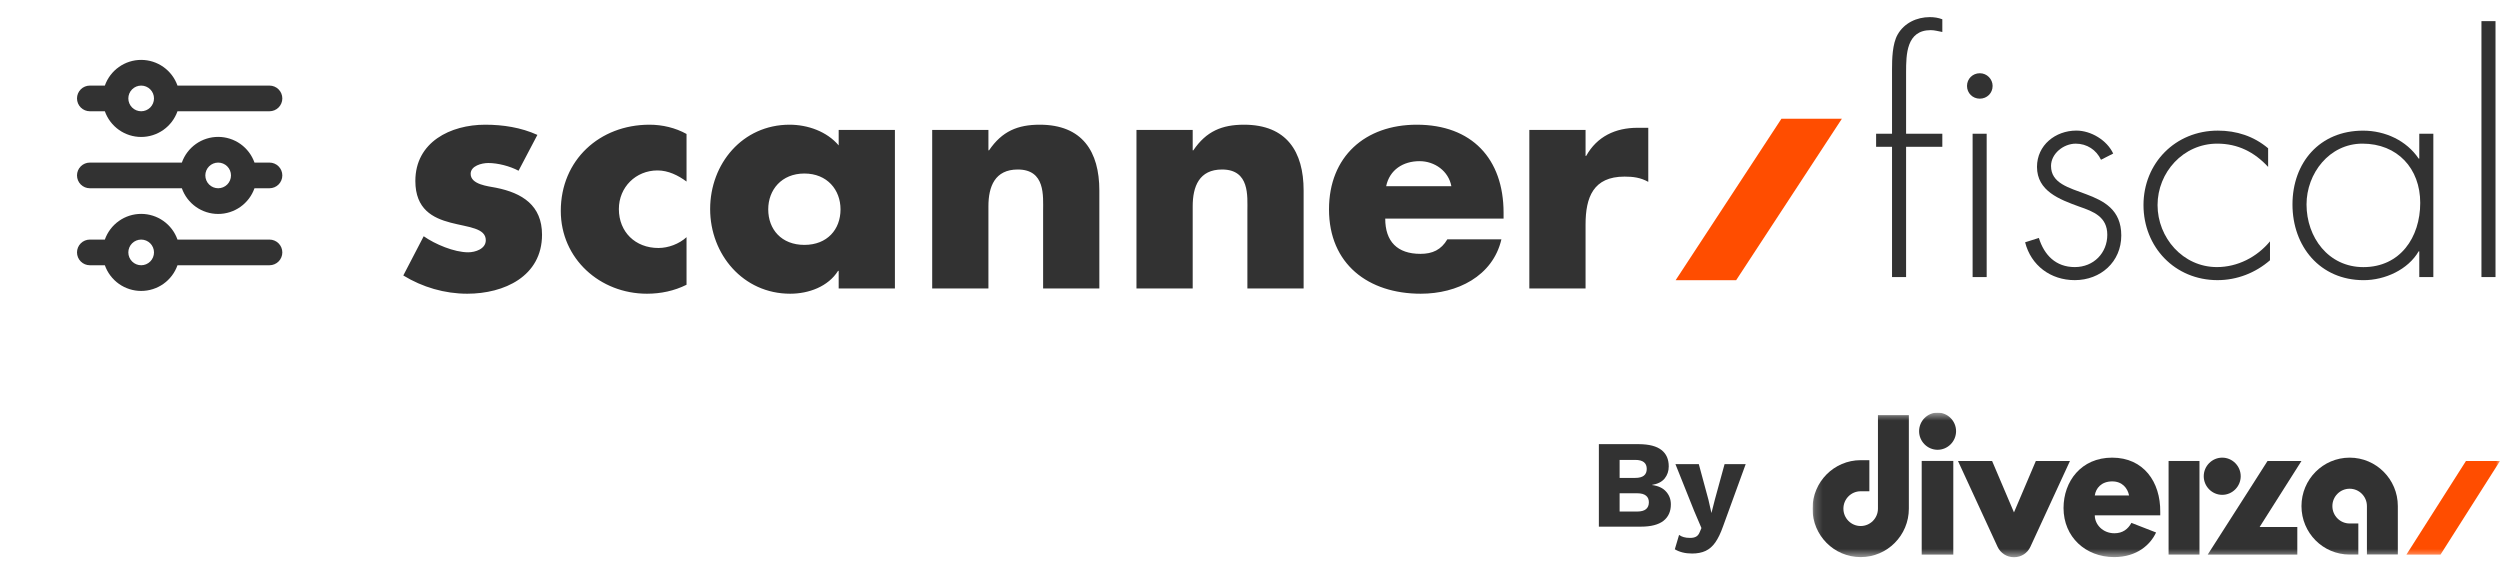
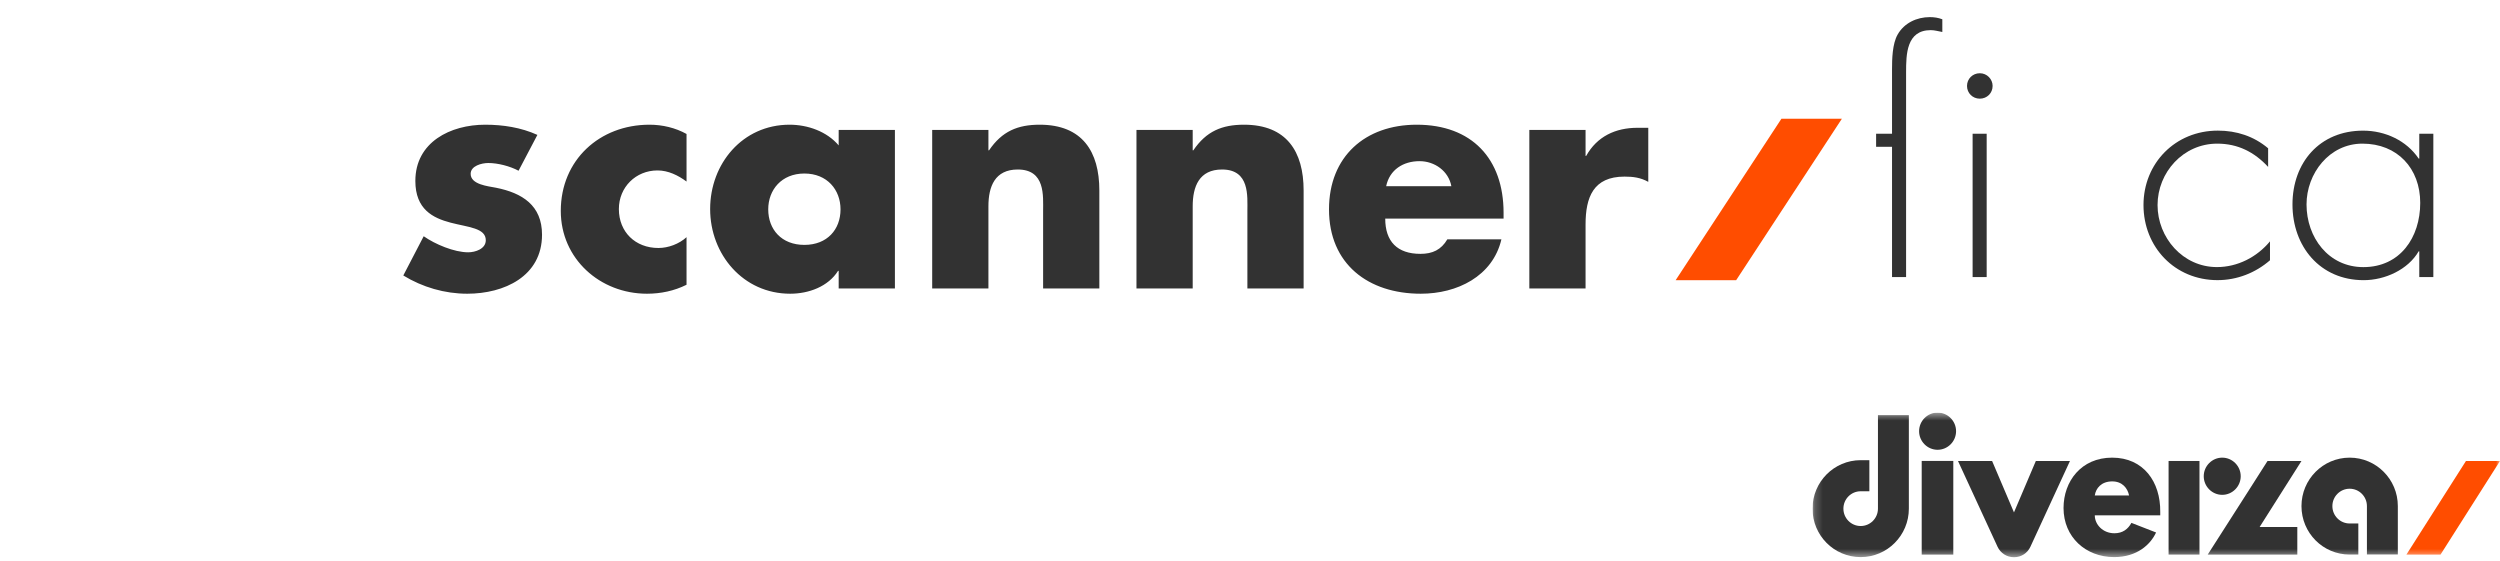
<svg xmlns="http://www.w3.org/2000/svg" width="312" height="70" viewBox="0 0 312 70" fill="none">
-   <path d="M17.618 10.682C17.193 10.682 16.786 10.85 16.485 11.151C16.185 11.451 16.016 11.858 16.016 12.283C16.016 12.708 16.185 13.115 16.485 13.416C16.786 13.716 17.193 13.885 17.618 13.885C18.043 13.885 18.45 13.716 18.75 13.416C19.05 13.115 19.219 12.708 19.219 12.283C19.219 11.858 19.05 11.451 18.75 11.151C18.45 10.85 18.043 10.682 17.618 10.682ZM13.085 10.682C13.416 9.744 14.03 8.932 14.842 8.358C15.653 7.783 16.623 7.475 17.618 7.475C18.612 7.475 19.582 7.783 20.394 8.358C21.206 8.932 21.819 9.744 22.15 10.682H33.633C34.057 10.682 34.465 10.85 34.765 11.151C35.065 11.451 35.234 11.858 35.234 12.283C35.234 12.708 35.065 13.115 34.765 13.416C34.465 13.716 34.057 13.885 33.633 13.885H22.15C21.819 14.822 21.206 15.634 20.394 16.209C19.582 16.783 18.612 17.092 17.618 17.092C16.623 17.092 15.653 16.783 14.842 16.209C14.03 15.634 13.416 14.822 13.085 13.885H11.212C10.787 13.885 10.38 13.716 10.079 13.416C9.779 13.115 9.61 12.708 9.61 12.283C9.61 11.858 9.779 11.451 10.079 11.151C10.38 10.85 10.787 10.682 11.212 10.682H13.085ZM27.227 20.291C26.802 20.291 26.395 20.459 26.094 20.76C25.794 21.06 25.625 21.467 25.625 21.892C25.625 22.317 25.794 22.724 26.094 23.025C26.395 23.325 26.802 23.494 27.227 23.494C27.651 23.494 28.059 23.325 28.359 23.025C28.66 22.724 28.828 22.317 28.828 21.892C28.828 21.467 28.66 21.06 28.359 20.76C28.059 20.459 27.651 20.291 27.227 20.291ZM22.695 20.291C23.025 19.353 23.639 18.541 24.451 17.966C25.262 17.392 26.232 17.084 27.227 17.084C28.221 17.084 29.191 17.392 30.003 17.966C30.814 18.541 31.428 19.353 31.759 20.291H33.633C34.057 20.291 34.465 20.459 34.765 20.76C35.065 21.06 35.234 21.467 35.234 21.892C35.234 22.317 35.065 22.724 34.765 23.025C34.465 23.325 34.057 23.494 33.633 23.494H31.759C31.428 24.431 30.814 25.243 30.003 25.818C29.191 26.392 28.221 26.701 27.227 26.701C26.232 26.701 25.262 26.392 24.451 25.818C23.639 25.243 23.025 24.431 22.695 23.494H11.212C10.787 23.494 10.38 23.325 10.079 23.025C9.779 22.724 9.61 22.317 9.61 21.892C9.61 21.467 9.779 21.06 10.079 20.76C10.38 20.459 10.787 20.291 11.212 20.291H22.695ZM17.618 29.9C17.193 29.9 16.786 30.068 16.485 30.369C16.185 30.669 16.016 31.076 16.016 31.501C16.016 31.926 16.185 32.333 16.485 32.633C16.786 32.934 17.193 33.103 17.618 33.103C18.043 33.103 18.45 32.934 18.75 32.633C19.05 32.333 19.219 31.926 19.219 31.501C19.219 31.076 19.05 30.669 18.75 30.369C18.45 30.068 18.043 29.9 17.618 29.9ZM13.085 29.9C13.416 28.962 14.03 28.15 14.842 27.576C15.653 27.001 16.623 26.693 17.618 26.693C18.612 26.693 19.582 27.001 20.394 27.576C21.206 28.15 21.819 28.962 22.15 29.9H33.633C34.057 29.9 34.465 30.068 34.765 30.369C35.065 30.669 35.234 31.076 35.234 31.501C35.234 31.926 35.065 32.333 34.765 32.633C34.465 32.934 34.057 33.103 33.633 33.103H22.15C21.819 34.04 21.206 34.852 20.394 35.427C19.582 36.001 18.612 36.309 17.618 36.309C16.623 36.309 15.653 36.001 14.842 35.427C14.03 34.852 13.416 34.04 13.085 33.103H11.212C10.787 33.103 10.38 32.934 10.079 32.633C9.779 32.333 9.61 31.926 9.61 31.501C9.61 31.076 9.779 30.669 10.079 30.369C10.38 30.068 10.787 29.9 11.212 29.9H13.085Z" fill="#323232" />
  <path d="M67.067 16.835L64.715 21.308C63.635 20.73 62.131 20.344 60.936 20.344C60.126 20.344 58.738 20.692 58.738 21.694C58.738 23.044 60.936 23.236 61.9 23.429C65.177 24.085 67.645 25.627 67.645 29.291C67.645 34.496 62.902 36.656 58.314 36.656C55.499 36.656 52.722 35.846 50.332 34.38L52.877 29.483C54.303 30.486 56.694 31.488 58.429 31.488C59.316 31.488 60.627 31.064 60.627 29.985C60.627 28.442 58.429 28.365 56.231 27.787C54.033 27.208 51.836 26.128 51.836 22.581C51.836 17.722 56.231 15.563 60.55 15.563C62.787 15.563 65.023 15.91 67.067 16.835ZM85.68 16.72V22.658C84.639 21.887 83.405 21.27 82.055 21.27C79.356 21.27 77.235 23.352 77.235 26.09C77.235 28.943 79.279 30.949 82.171 30.949C83.405 30.949 84.754 30.447 85.68 29.599V35.537C84.137 36.309 82.441 36.656 80.744 36.656C74.883 36.656 69.986 32.298 69.986 26.321C69.986 19.959 74.844 15.563 81.053 15.563C82.672 15.563 84.292 15.948 85.68 16.72ZM100.387 21.655C97.533 21.655 95.875 23.699 95.875 26.128C95.875 28.635 97.533 30.563 100.387 30.563C103.24 30.563 104.898 28.635 104.898 26.128C104.898 23.699 103.24 21.655 100.387 21.655ZM111.685 16.218V36H104.667V33.802H104.59C103.356 35.769 100.927 36.656 98.613 36.656C92.752 36.656 88.626 31.758 88.626 26.09C88.626 20.422 92.675 15.563 98.536 15.563C100.811 15.563 103.202 16.411 104.667 18.146V16.218H111.685ZM123.355 16.218V18.763H123.432C125.052 16.373 127.018 15.563 129.756 15.563C135.077 15.563 137.198 18.918 137.198 23.776V36H130.18V26.36C130.18 24.47 130.489 21.154 127.018 21.154C124.165 21.154 123.355 23.275 123.355 25.743V36H116.337V16.218H123.355ZM148.849 16.218V18.763H148.926C150.545 16.373 152.512 15.563 155.25 15.563C160.571 15.563 162.692 18.918 162.692 23.776V36H155.674V26.36C155.674 24.47 155.982 21.154 152.512 21.154C149.658 21.154 148.849 23.275 148.849 25.743V36H141.831V16.218H148.849ZM172.993 23.236H181.129C180.782 21.347 179.047 20.113 177.157 20.113C175.113 20.113 173.417 21.193 172.993 23.236ZM187.646 26.553V27.285H172.877C172.877 30.139 174.381 31.681 177.273 31.681C178.777 31.681 179.856 31.18 180.628 29.869H187.376C186.836 32.182 185.448 33.879 183.635 34.997C181.823 36.116 179.586 36.656 177.311 36.656C170.756 36.656 165.859 32.954 165.859 26.128C165.859 19.535 170.371 15.563 176.81 15.563C183.674 15.563 187.646 19.805 187.646 26.553ZM197.878 16.218V19.457H197.955C199.304 17.028 201.618 15.948 204.356 15.948H205.705V22.697C204.741 22.157 203.816 22.041 202.736 22.041C198.842 22.041 197.878 24.625 197.878 28.018V36H190.86V16.218H197.878Z" fill="#323232" />
  <path d="M222.321 14.82L209.122 34.965H216.675L229.866 14.82H222.321Z" fill="#FF4D00" />
-   <path d="M237.88 34.577H236.125V18.317H234.138V16.692H236.125V8.677C236.125 7.36 236.164 5.465 236.829 4.303C237.647 2.872 239.206 2.136 240.842 2.136C241.389 2.136 241.893 2.215 242.402 2.405V3.992C241.935 3.916 241.465 3.761 240.961 3.761C237.922 3.761 237.88 6.779 237.88 9.026V16.692H242.402V18.317H237.88V34.577ZM248.678 10.727C248.678 11.619 247.979 12.314 247.081 12.314C246.182 12.314 245.483 11.616 245.483 10.727C245.483 9.839 246.182 9.14 247.081 9.14C247.979 9.14 248.678 9.877 248.678 10.727ZM247.937 34.577H246.182V16.692H247.937V34.577Z" fill="#323232" />
-   <path d="M262.206 19.942C261.621 18.704 260.451 17.929 259.049 17.929C257.527 17.929 255.968 19.167 255.968 20.716C255.968 25.014 264.736 22.922 264.736 29.387C264.736 32.679 262.164 34.961 258.93 34.961C255.929 34.961 253.472 33.142 252.734 30.238L254.45 29.695C255.111 31.825 256.556 33.332 258.934 33.332C261.311 33.332 262.99 31.551 262.99 29.304C262.99 27.056 261.273 26.399 259.48 25.781C257.026 24.888 254.217 23.844 254.217 20.826C254.217 18.115 256.518 16.297 259.129 16.297C260.96 16.297 262.947 17.497 263.727 19.163L262.206 19.938V19.942Z" fill="#323232" />
+   <path d="M237.88 34.577H236.125V18.317H234.138V16.692H236.125V8.677C236.125 7.36 236.164 5.465 236.829 4.303C237.647 2.872 239.206 2.136 240.842 2.136C241.389 2.136 241.893 2.215 242.402 2.405V3.992C241.935 3.916 241.465 3.761 240.961 3.761C237.922 3.761 237.88 6.779 237.88 9.026V16.692H242.402H237.88V34.577ZM248.678 10.727C248.678 11.619 247.979 12.314 247.081 12.314C246.182 12.314 245.483 11.616 245.483 10.727C245.483 9.839 246.182 9.14 247.081 9.14C247.979 9.14 248.678 9.877 248.678 10.727ZM247.937 34.577H246.182V16.692H247.937V34.577Z" fill="#323232" />
  <path d="M283.062 20.83C281.345 18.973 279.281 17.926 276.709 17.926C272.458 17.926 269.263 21.525 269.263 25.591C269.263 29.657 272.42 33.332 276.671 33.332C279.243 33.332 281.659 32.094 283.295 30.12V32.482C281.464 34.069 279.163 34.961 276.747 34.961C271.407 34.961 267.508 30.819 267.508 25.591C267.508 20.363 271.484 16.301 276.785 16.301C279.125 16.301 281.269 16.995 283.062 18.506V20.83Z" fill="#323232" />
  <path d="M303.681 34.577H301.926V31.365H301.85C300.523 33.651 297.641 34.965 294.988 34.965C289.53 34.965 286.101 30.743 286.101 25.519C286.101 20.295 289.491 16.305 294.912 16.305C297.679 16.305 300.328 17.542 301.85 19.79H301.926V16.692H303.681V34.577ZM287.855 25.515C287.855 29.619 290.585 33.336 294.95 33.336C299.548 33.336 302.045 29.619 302.045 25.321C302.045 21.024 299.201 17.926 294.831 17.926C290.699 17.926 287.855 21.642 287.855 25.515Z" fill="#323232" />
-   <path d="M311.44 34.578H309.685V2.638H311.44V34.578Z" fill="#323232" />
-   <path d="M199.539 65.726V55.43H204.546C205.815 55.441 206.751 55.685 207.354 56.163C207.958 56.631 208.259 57.313 208.259 58.207C208.259 58.789 208.088 59.294 207.744 59.72C207.401 60.136 206.876 60.401 206.169 60.516V60.531C206.959 60.635 207.547 60.911 207.932 61.358C208.327 61.795 208.524 62.325 208.524 62.949C208.524 63.833 208.212 64.52 207.588 65.009C206.964 65.487 206.028 65.726 204.78 65.726H199.539ZM202.128 63.839H204.328C204.817 63.839 205.181 63.74 205.42 63.542C205.659 63.345 205.779 63.059 205.779 62.684C205.779 62.32 205.659 62.045 205.42 61.857C205.181 61.66 204.817 61.561 204.328 61.561H202.128V63.839ZM202.128 59.642H204.078C205.035 59.642 205.514 59.268 205.514 58.519C205.514 57.77 205.035 57.396 204.078 57.396H202.128V59.642ZM217.862 57.926L215.023 65.726C214.732 66.548 214.415 67.203 214.072 67.692C213.728 68.181 213.323 68.534 212.855 68.753C212.387 68.971 211.825 69.08 211.17 69.08C210.733 69.08 210.333 69.033 209.969 68.94C209.605 68.846 209.288 68.716 209.017 68.55L209.548 66.756C209.735 66.891 209.932 66.985 210.14 67.037C210.348 67.099 210.614 67.13 210.936 67.13C211.238 67.13 211.482 67.078 211.669 66.974C211.867 66.87 212.023 66.673 212.137 66.381L212.34 65.898L211.435 63.776L209.095 57.926H212.012L213.214 62.372L213.588 64.026L214.025 62.31L215.226 57.926H217.862Z" fill="#323232" />
  <g clip-path="url(#clip0_3_2012)">
    <mask id="mask0_3_2012" style="mask-type:luminance" maskUnits="userSpaceOnUse" x="226" y="51" width="86" height="19">
      <path d="M312 51.491H226.2V69.527H312V51.491Z" fill="white" />
    </mask>
    <g mask="url(#mask0_3_2012)">
      <path d="M241.811 51.491C243.078 51.491 244.118 52.537 244.118 53.812C244.118 55.087 243.078 56.133 241.811 56.133C240.543 56.133 239.503 55.087 239.503 53.812C239.503 52.537 240.543 51.491 241.811 51.491ZM243.772 57.528V69.211H239.828V57.528H243.772Z" fill="#323232" />
      <path d="M269.078 66.453C268.395 67.935 266.727 69.526 263.845 69.526C260.292 69.526 257.529 67.02 257.529 63.402C257.529 60.078 259.729 57.114 263.596 57.114C267.518 57.114 269.641 60.143 269.598 63.881V64.317H261.429C261.429 65.45 262.426 66.551 263.878 66.551C264.918 66.551 265.579 66.028 266.001 65.254L269.078 66.453ZM261.429 61.832H265.709C265.524 60.917 264.853 60.078 263.607 60.078C262.242 60.078 261.559 60.939 261.429 61.832Z" fill="#323232" />
      <path d="M232.213 69.527C228.887 69.527 226.2 66.824 226.2 63.478C226.2 60.144 228.887 57.43 232.213 57.43H233.296V61.31H232.213C231.021 61.31 230.057 62.28 230.057 63.478C230.057 64.677 231.021 65.647 232.213 65.647C233.404 65.647 234.368 64.677 234.368 63.478V57.844V51.807H238.225V63.478C238.225 66.824 235.527 69.527 232.213 69.527Z" fill="#323232" />
      <path d="M254.074 57.529L251.344 63.947L248.614 57.529H244.357L249.297 68.241C249.665 69.026 250.445 69.538 251.312 69.538C251.323 69.538 251.333 69.538 251.344 69.538C251.355 69.538 251.366 69.538 251.377 69.538C252.243 69.538 253.023 69.037 253.392 68.241L258.332 57.529H254.074Z" fill="#323232" />
      <path d="M293.237 57.114C289.921 57.114 287.224 59.816 287.224 63.162C287.224 66.507 289.911 69.21 293.237 69.21H294.32V65.331H293.237C292.045 65.331 291.081 64.361 291.081 63.162C291.081 61.963 292.045 60.993 293.237 60.993C294.428 60.993 295.392 61.963 295.392 63.162V68.796V69.199H299.249V63.151C299.249 59.827 296.562 57.114 293.237 57.114Z" fill="#323232" />
      <path d="M287.224 57.529H282.988L280.8 60.962L275.524 69.211H286.704V65.767H282.002L287.224 57.529Z" fill="#323232" />
      <path d="M307.753 57.529L300.322 69.211H304.579L312 57.529H307.753Z" fill="#FF4D00" />
      <path d="M274.495 57.529H270.639V69.211H274.495V57.529Z" fill="#323232" />
      <path d="M277.334 57.114C278.601 57.114 279.641 58.16 279.641 59.435C279.641 60.71 278.601 61.756 277.334 61.756C276.066 61.756 275.026 60.71 275.026 59.435C275.026 58.16 276.066 57.114 277.334 57.114Z" fill="#323232" />
    </g>
  </g>
  <defs>
    <clipPath id="clip0_3_2012">
      <rect width="85.8" height="18.471" fill="white" transform="translate(226.2 51.491)" />
    </clipPath>
  </defs>
</svg>